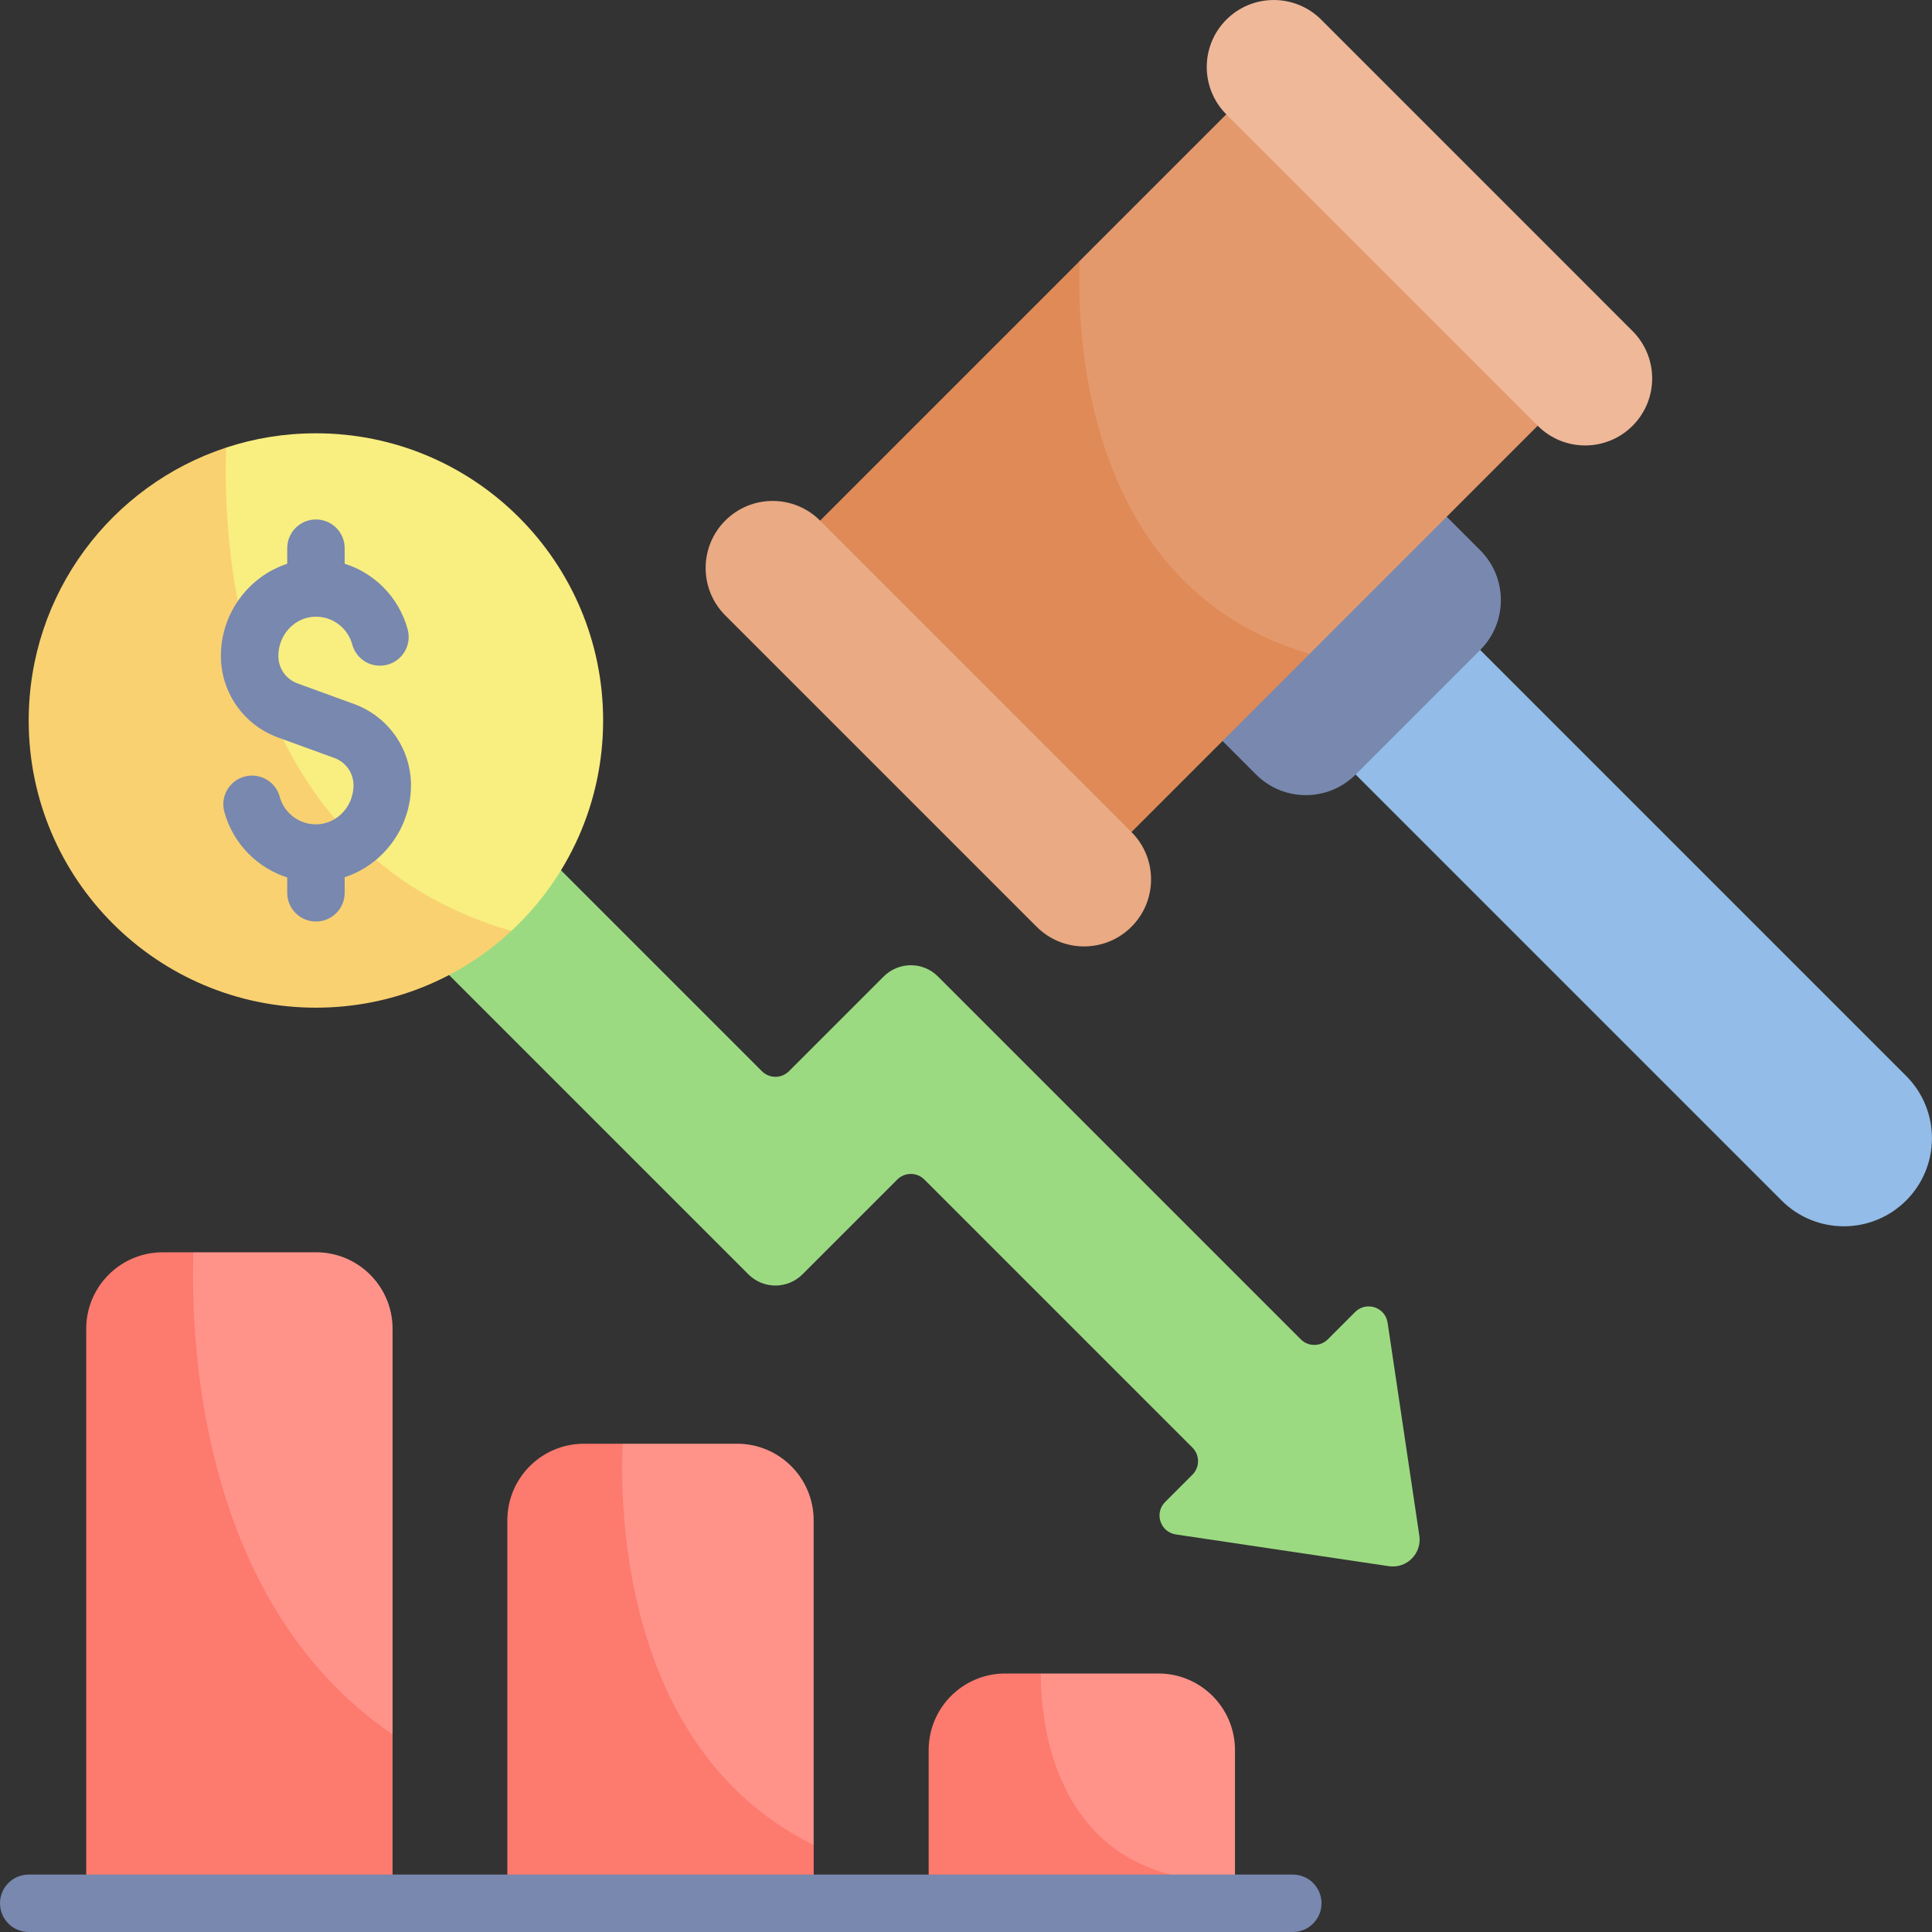
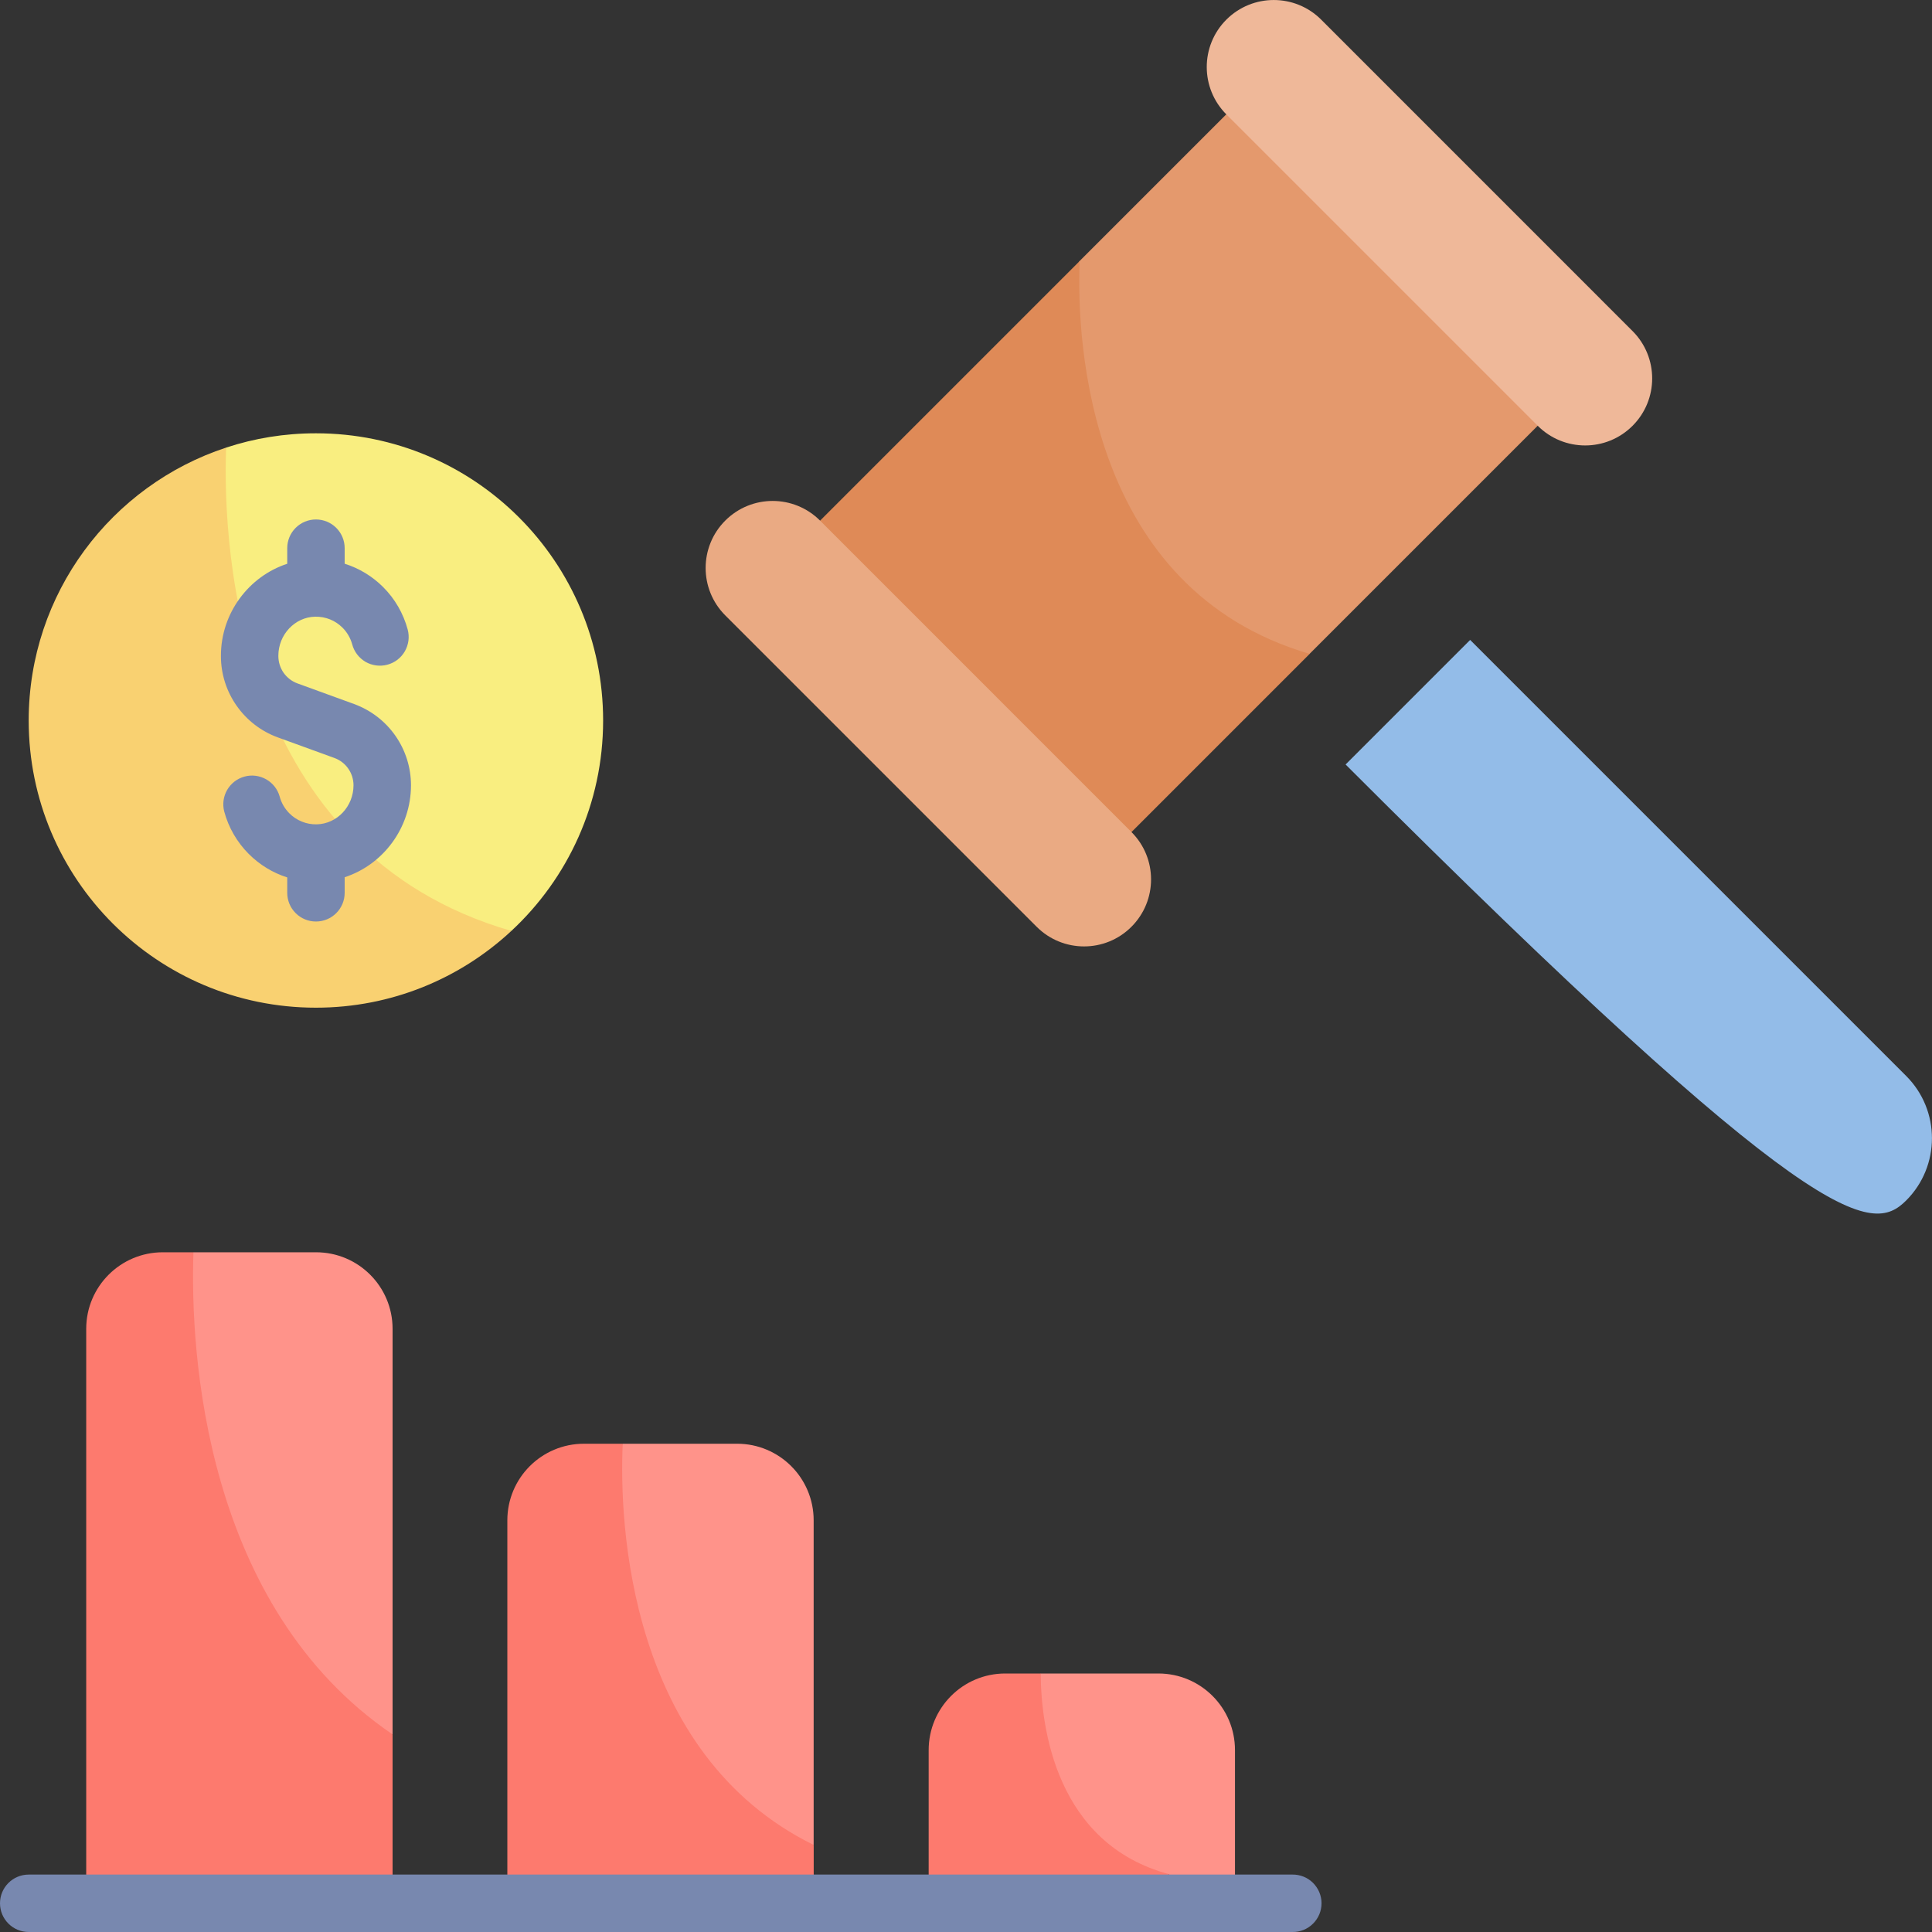
<svg xmlns="http://www.w3.org/2000/svg" width="40" height="40" viewBox="0 0 40 40" fill="none">
  <rect x="0" y="0" width="40" height="40" fill="#333333" stroke="none" />
-   <path d="M29.386 31.795L28.729 27.386C28.681 27.064 28.287 26.934 28.056 27.164L27.492 27.729C27.455 27.765 27.411 27.795 27.363 27.815C27.315 27.835 27.263 27.845 27.211 27.845C27.159 27.845 27.108 27.835 27.059 27.815C27.011 27.795 26.968 27.765 26.931 27.729L19.418 20.216C19.109 19.907 18.607 19.907 18.297 20.216L16.335 22.178C16.298 22.215 16.254 22.244 16.206 22.264C16.158 22.284 16.107 22.294 16.055 22.294C16.003 22.294 15.951 22.284 15.903 22.264C15.855 22.244 15.811 22.215 15.774 22.178L7.645 14.049L5.402 16.292L15.494 26.383C15.803 26.693 16.305 26.693 16.615 26.383L18.577 24.421C18.614 24.384 18.658 24.355 18.706 24.335C18.754 24.315 18.806 24.305 18.858 24.305C18.91 24.305 18.961 24.315 19.009 24.335C19.058 24.355 19.101 24.384 19.138 24.421L24.688 29.971C24.725 30.008 24.754 30.052 24.774 30.1C24.794 30.148 24.804 30.2 24.804 30.252C24.804 30.304 24.794 30.355 24.774 30.403C24.754 30.451 24.725 30.495 24.688 30.532L24.123 31.097C23.893 31.327 24.023 31.721 24.346 31.769L28.755 32.426C29.123 32.481 29.44 32.164 29.386 31.795Z" fill="#9CDA82" />
  <path d="M25.569 36.234V39.405H24.204V38.803C20.867 38.929 19.841 36.759 21.546 34.648H23.983C24.859 34.648 25.569 35.358 25.569 36.234Z" fill="#FF938A" />
  <path d="M24.204 38.803V39.405H19.227V36.234C19.227 35.358 19.936 34.648 20.812 34.648H21.547C21.551 35.764 21.865 38.175 24.204 38.803Z" fill="#FD7A6E" />
  <path d="M16.846 31.477V38.198C10.595 37.517 11.002 32.434 12.893 29.891H15.261C16.137 29.891 16.846 30.601 16.846 31.477Z" fill="#FF938A" />
  <path d="M16.847 38.198V39.405H10.504V31.477C10.504 30.601 11.213 29.891 12.09 29.891H12.893C12.816 31.527 13.01 36.309 16.847 38.198Z" fill="#FD7A6E" />
  <path d="M8.128 27.512V35.909C2.067 34.938 2.168 29.377 4.005 25.927H6.543C7.419 25.927 8.128 26.636 8.128 27.512Z" fill="#FF938A" />
  <path d="M8.128 35.909V39.405H1.785V27.512C1.785 26.636 2.495 25.927 3.371 25.927H4.005C3.933 28.01 4.234 33.261 8.128 35.909Z" fill="#FD7A6E" />
  <path d="M26.759 40H0.595C0.266 40 0 39.734 0 39.405C0 39.077 0.266 38.811 0.595 38.811H26.759C26.838 38.81 26.916 38.825 26.989 38.854C27.062 38.883 27.128 38.927 27.184 38.982C27.24 39.038 27.284 39.104 27.315 39.176C27.345 39.249 27.361 39.327 27.361 39.405C27.361 39.484 27.345 39.562 27.315 39.635C27.284 39.707 27.24 39.773 27.184 39.828C27.128 39.884 27.062 39.927 26.989 39.957C26.916 39.986 26.838 40.001 26.759 40Z" fill="#7888AF" />
-   <path d="M30.438 13.249L27.859 15.828L36.886 24.855C37.598 25.567 38.752 25.567 39.465 24.855C40.177 24.143 40.177 22.988 39.465 22.276L30.438 13.249Z" fill="#93BCE8" />
-   <path d="M28.584 9.33L23.941 13.972L26.005 16.035C26.574 16.605 27.498 16.605 28.068 16.035L30.647 13.456C31.216 12.887 31.216 11.963 30.647 11.393L28.584 9.33Z" fill="#7888AF" />
+   <path d="M30.438 13.249L27.859 15.828C37.598 25.567 38.752 25.567 39.465 24.855C40.177 24.143 40.177 22.988 39.465 22.276L30.438 13.249Z" fill="#93BCE8" />
  <path d="M32.788 7.863L27.113 13.538C20.42 13.771 20.783 8.237 22.351 5.405L26.341 1.415L32.788 7.863Z" fill="#E4996D" />
  <path d="M27.115 13.538L22.474 18.179L16.027 11.731L22.353 5.405C22.283 7.137 22.554 12.204 27.115 13.538Z" fill="#DF8A57" />
  <path d="M23.425 19.188C22.884 19.73 22.005 19.73 21.463 19.188L15.016 12.741C14.474 12.199 14.474 11.32 15.016 10.778C15.558 10.236 16.436 10.236 16.978 10.778L23.425 17.226C23.967 17.767 23.967 18.646 23.425 19.188Z" fill="#EAAA83" />
  <path d="M33.8 8.816C33.258 9.358 32.38 9.358 31.838 8.816L25.391 2.369C24.849 1.827 24.849 0.948 25.391 0.406C25.933 -0.135 26.811 -0.135 27.353 0.406L33.8 6.854C34.342 7.396 34.342 8.274 33.8 8.816Z" fill="#EFB899" />
  <path d="M12.487 14.917C12.487 16.637 11.756 18.188 10.587 19.274H10.586C2.779 18.501 2.904 12.098 4.682 9.267C5.266 9.074 5.891 8.971 6.54 8.971C9.824 8.97 12.487 11.633 12.487 14.917Z" fill="#F9EE80" />
  <path d="M10.587 19.274C9.526 20.26 8.104 20.863 6.54 20.863C3.256 20.863 0.594 18.201 0.594 14.917C0.594 12.282 2.308 10.047 4.682 9.267C4.6 11.437 4.961 17.652 10.587 19.274Z" fill="#F9D171" />
  <path d="M8.509 16.258C8.509 15.891 8.396 15.532 8.185 15.231C7.974 14.93 7.676 14.702 7.331 14.576L6.158 14.149C6.043 14.107 5.943 14.03 5.872 13.93C5.802 13.829 5.764 13.709 5.763 13.586V13.576C5.763 13.139 6.105 12.776 6.525 12.768C6.74 12.764 6.94 12.844 7.091 12.995C7.187 13.091 7.256 13.21 7.292 13.341C7.312 13.417 7.347 13.487 7.394 13.549C7.441 13.611 7.501 13.663 7.568 13.703C7.636 13.742 7.711 13.767 7.788 13.777C7.865 13.787 7.944 13.782 8.02 13.762C8.095 13.742 8.166 13.707 8.228 13.66C8.29 13.612 8.342 13.553 8.381 13.486C8.42 13.418 8.445 13.343 8.456 13.266C8.466 13.188 8.461 13.11 8.441 13.034C8.351 12.701 8.176 12.397 7.932 12.154C7.709 11.931 7.436 11.766 7.136 11.671V11.349C7.136 11.191 7.073 11.04 6.962 10.929C6.85 10.817 6.699 10.755 6.541 10.755C6.384 10.755 6.232 10.817 6.121 10.929C6.009 11.04 5.947 11.191 5.947 11.349V11.672C5.154 11.931 4.574 12.692 4.574 13.576V13.586C4.574 14.336 5.048 15.011 5.752 15.267L6.923 15.693C7.039 15.735 7.14 15.812 7.21 15.913C7.281 16.014 7.319 16.135 7.319 16.258C7.319 16.696 6.978 17.058 6.558 17.067C6.453 17.069 6.348 17.051 6.251 17.011C6.153 16.972 6.065 16.914 5.991 16.839C5.895 16.743 5.825 16.623 5.79 16.491C5.748 16.34 5.648 16.213 5.511 16.135C5.375 16.058 5.214 16.037 5.063 16.078C4.912 16.119 4.783 16.217 4.704 16.353C4.625 16.488 4.603 16.649 4.642 16.8C4.731 17.133 4.907 17.436 5.15 17.68C5.378 17.907 5.65 18.072 5.947 18.166V18.485C5.947 18.643 6.009 18.794 6.121 18.905C6.232 19.017 6.384 19.079 6.541 19.079C6.699 19.079 6.85 19.017 6.962 18.905C7.073 18.794 7.136 18.643 7.136 18.485V18.162C7.929 17.904 8.509 17.143 8.509 16.258Z" fill="#7888AF" />
</svg>